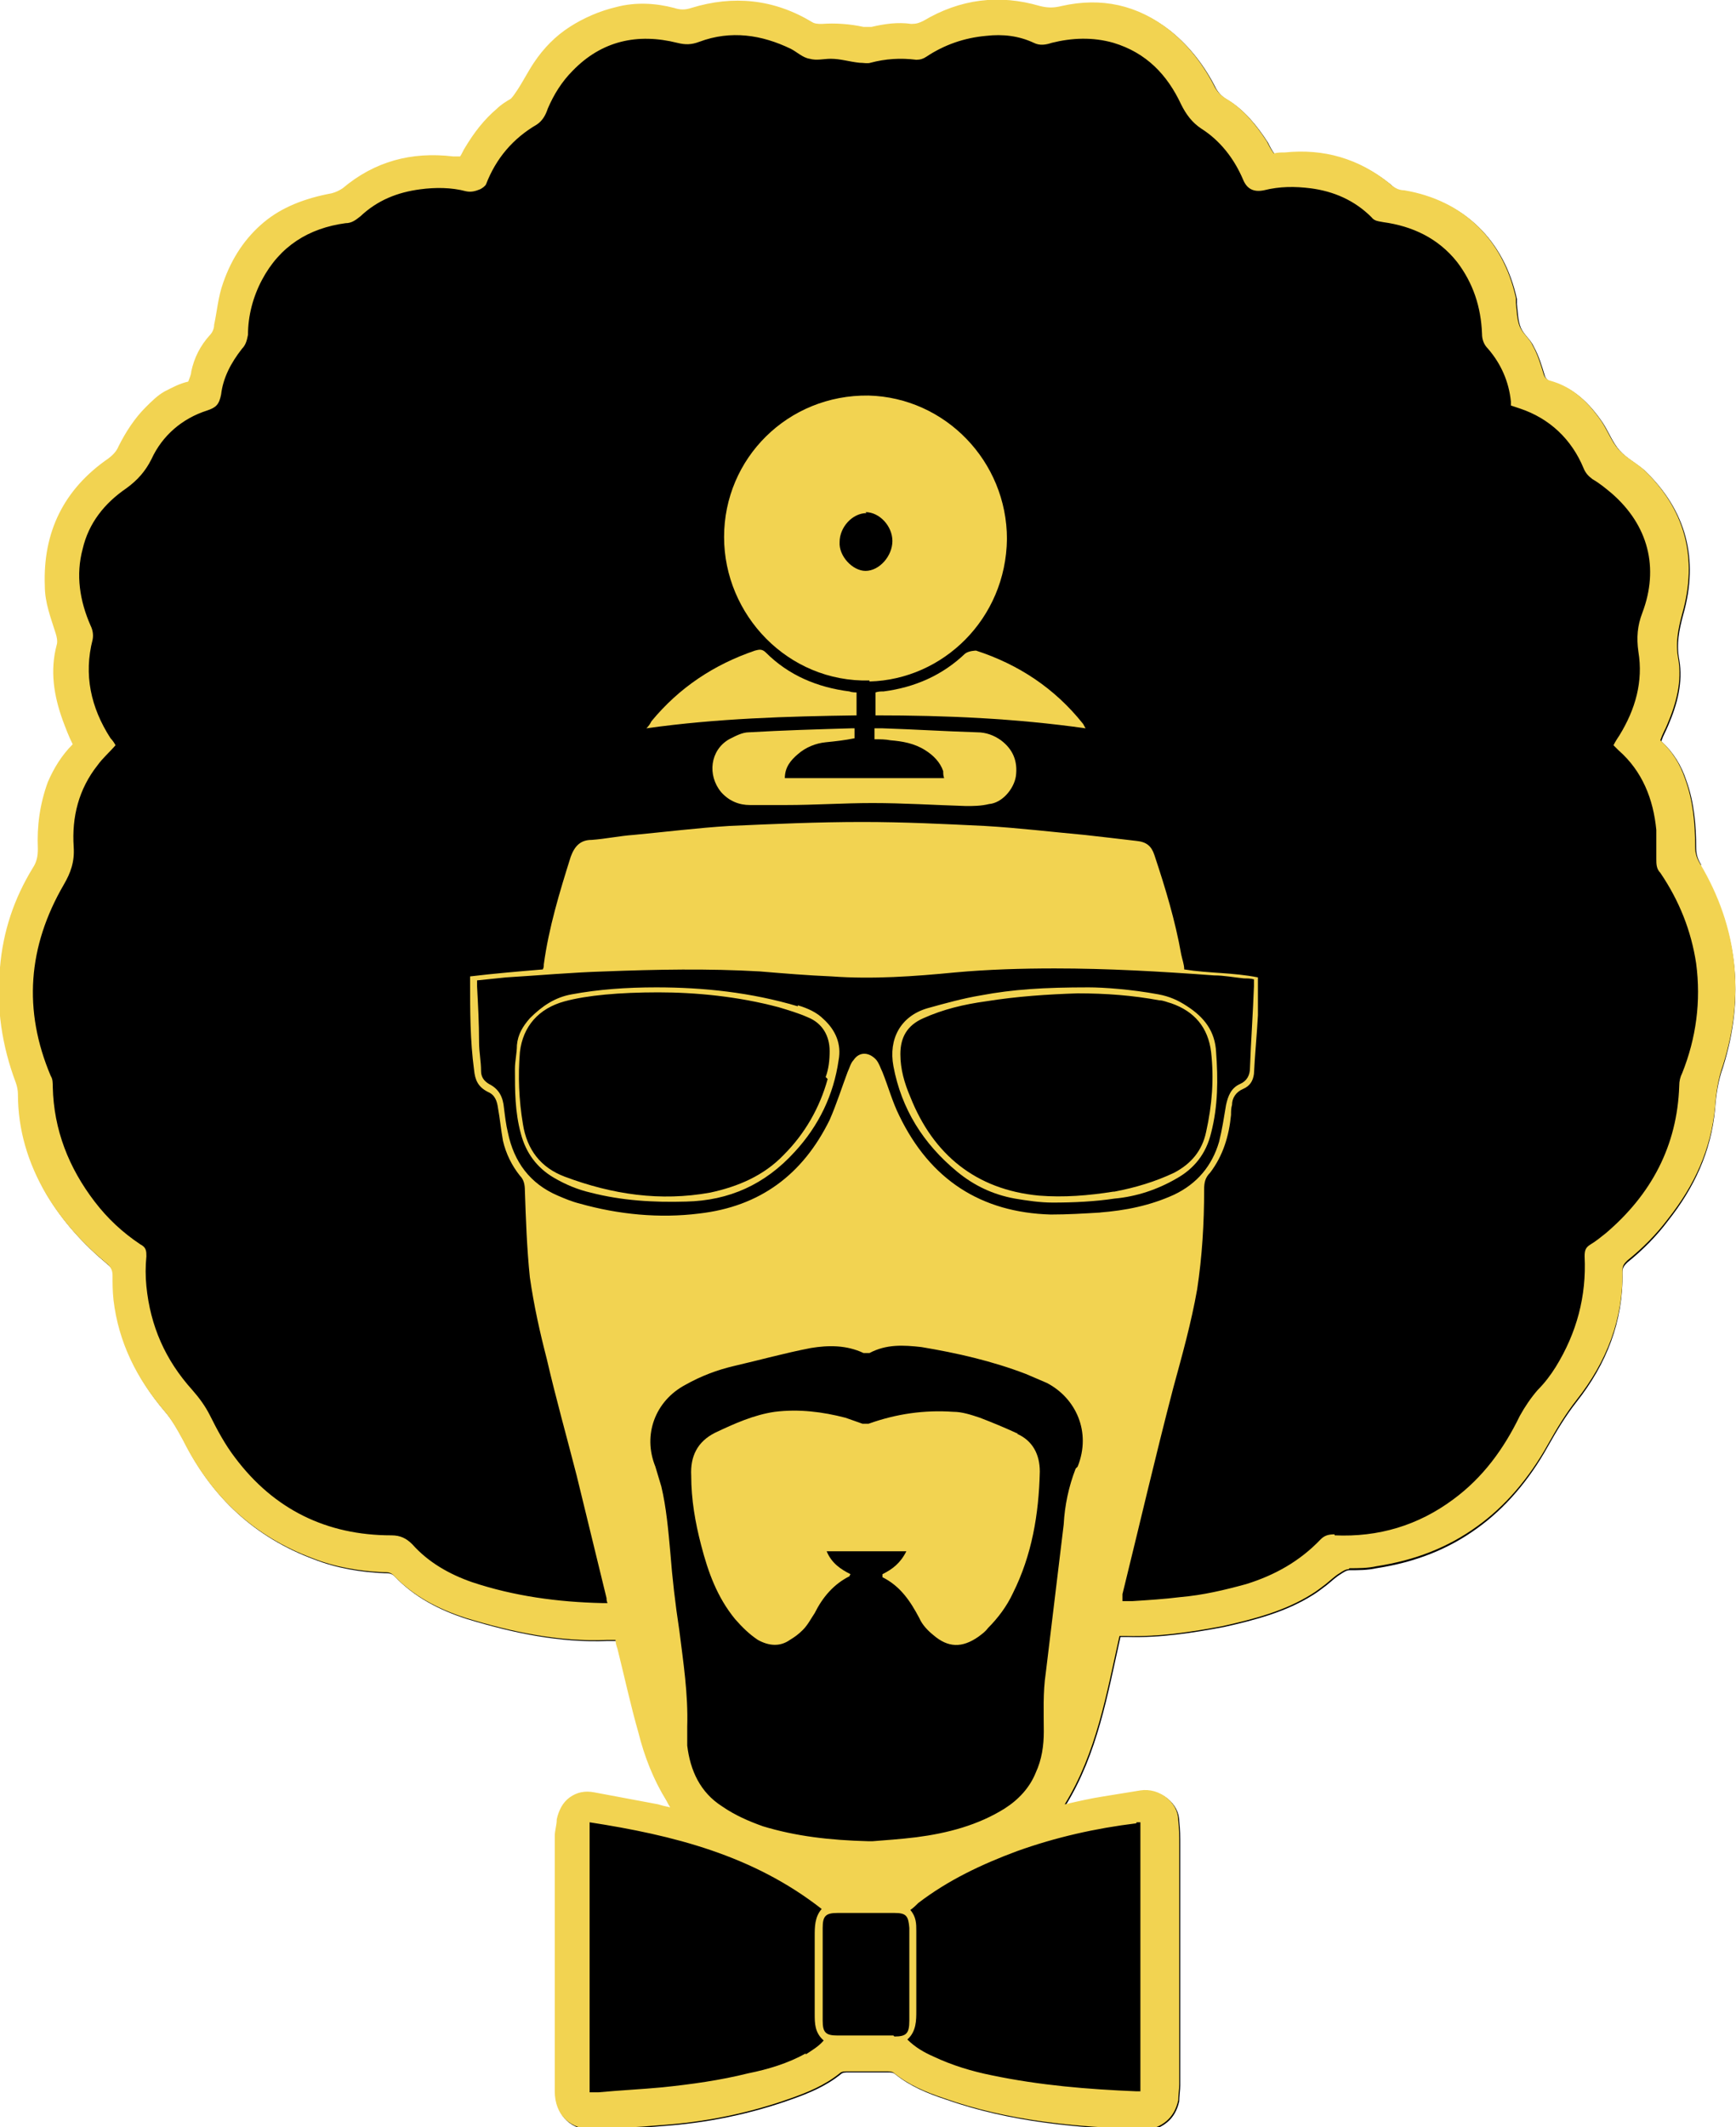
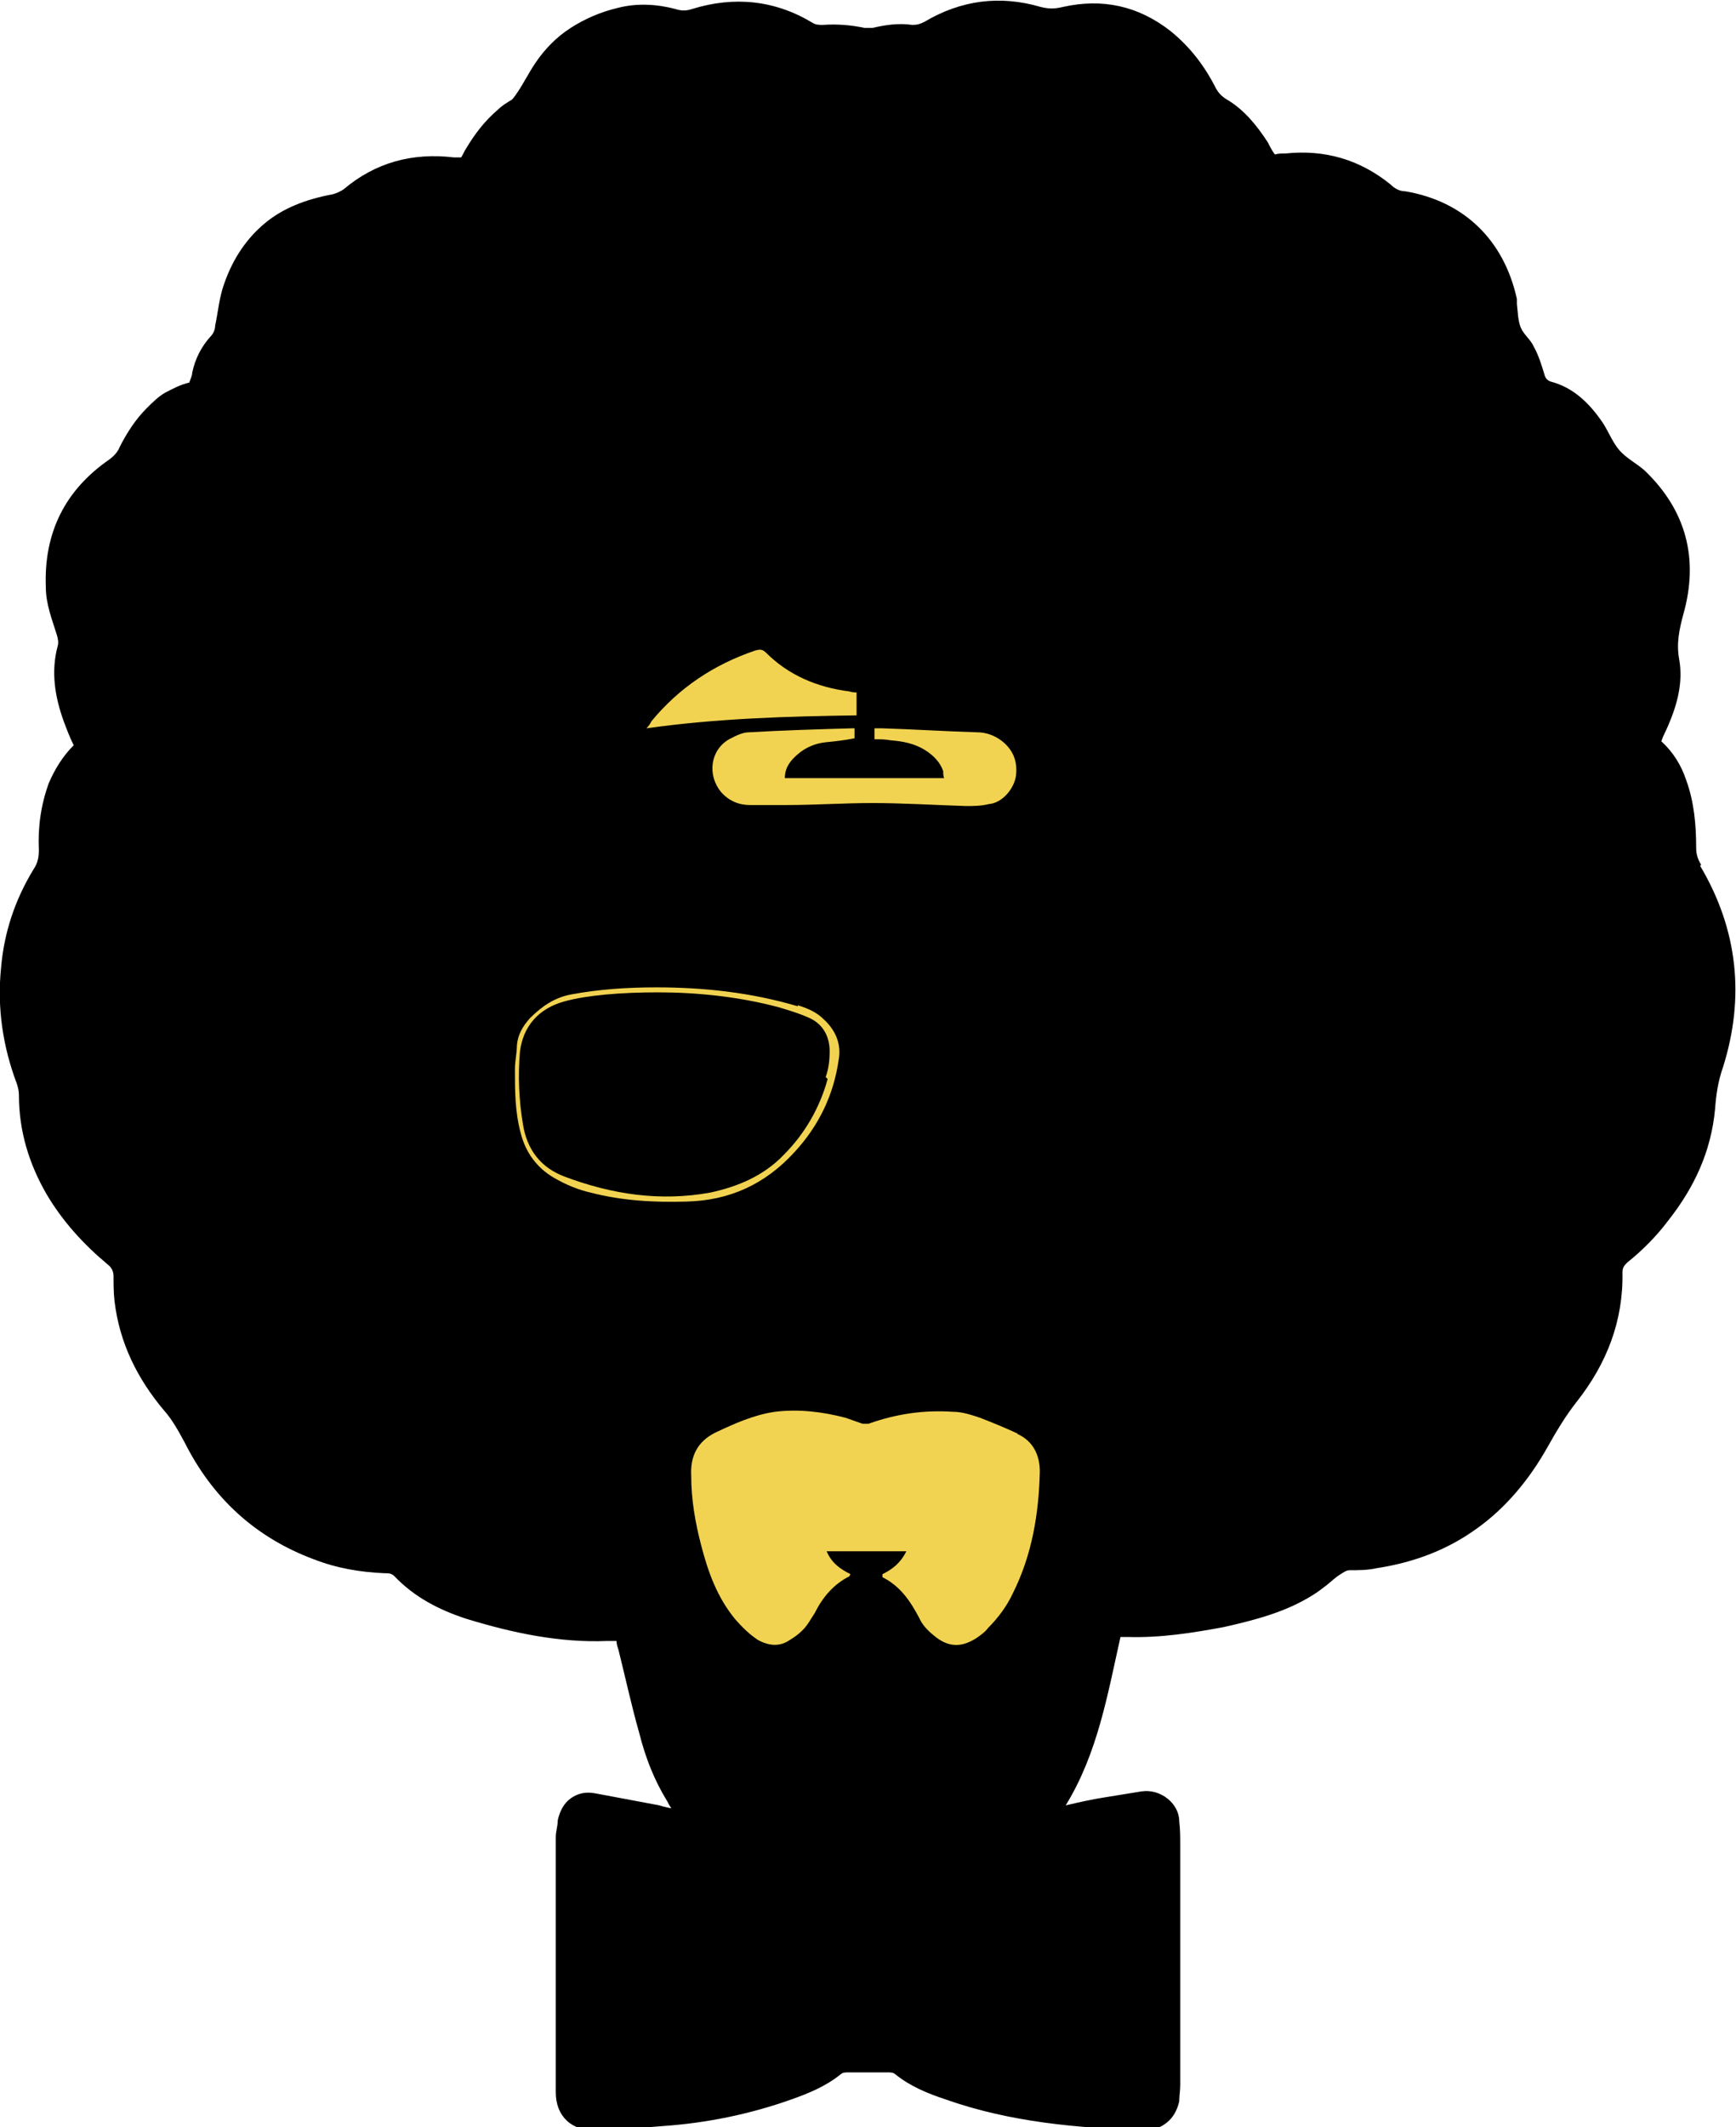
<svg xmlns="http://www.w3.org/2000/svg" viewBox="0 0 17.43 21.35" data-name="Layer 2" id="Layer_2">
  <defs>
    <style>
      .cls-1 {
        fill: #f2d351;
      }
    </style>
  </defs>
  <g data-name="Layer 1" id="Layer_1-2">
    <path d="M17.08,8.68c-.03-.05-.05-.1-.05-.17,0-.23-.02-.46-.1-.68-.05-.15-.13-.28-.25-.39.02-.06.05-.11.07-.16.09-.21.15-.43.11-.66-.03-.16,0-.3.04-.45.16-.56.03-1.05-.39-1.45-.08-.07-.18-.12-.25-.2-.07-.08-.11-.19-.17-.28-.13-.19-.29-.35-.52-.41-.03-.01-.05-.03-.06-.06-.03-.1-.06-.2-.11-.29-.03-.07-.1-.12-.13-.19-.03-.07-.03-.16-.04-.24,0-.02,0-.03,0-.05-.13-.59-.53-.98-1.12-1.08-.06,0-.11-.03-.15-.07-.31-.25-.66-.35-1.05-.31-.04,0-.07,0-.11.01-.03-.04-.05-.08-.07-.12-.11-.17-.24-.33-.41-.43-.05-.03-.08-.06-.11-.11-.11-.22-.26-.42-.46-.58-.32-.25-.68-.33-1.08-.24-.08.02-.14.02-.22,0-.41-.12-.8-.07-1.17.15-.04.02-.07.03-.12.03-.14-.02-.27,0-.4.03-.03,0-.06,0-.08,0-.14-.03-.28-.04-.42-.03-.03,0-.07,0-.1-.02-.38-.23-.79-.27-1.21-.14-.06.02-.11.02-.17,0-.19-.05-.39-.06-.58-.01-.17.04-.33.11-.47.2-.14.09-.26.21-.36.36-.06.09-.11.19-.17.28-.02.03-.04.06-.06.08,0,0,0,0,0,0,0,0,0,0,0,0-.05.03-.1.06-.14.1-.13.11-.23.24-.32.39-.02.03-.03.06-.05.09,0,0,0,0,0,0,0,0,0,0,0,0-.03,0-.05,0-.07,0-.42-.05-.79.05-1.11.32-.03.02-.07.04-.11.05-.27.05-.5.14-.68.29-.18.15-.32.35-.41.61-.05.14-.06.28-.09.42,0,.04-.02.08-.04.1-.1.11-.16.23-.19.37,0,.03-.02.07-.03.1,0,0,0,0,0,0,0,0,0,0,0,0-.09.02-.16.06-.24.1-.07.04-.13.1-.19.16-.11.11-.2.25-.27.39-.02.05-.06.09-.1.12-.45.31-.66.74-.64,1.28,0,.17.06.32.11.48.01.03.02.08.01.11-.07.26-.03.51.06.76.03.08.06.16.1.24-.11.11-.19.24-.25.38-.08.22-.11.44-.1.67,0,.07-.01.13-.05.19-.19.31-.3.64-.33,1-.04.4.02.79.16,1.16.01.03.02.07.02.11,0,.36.1.69.28,1,.16.27.37.5.61.7.04.03.06.07.06.12,0,.08,0,.16.01.25.05.42.23.78.5,1.1.08.09.14.2.2.31.28.56.71.96,1.3,1.18.23.09.47.13.71.14.04,0,.07,0,.1.03.2.21.45.34.73.43.46.14.93.24,1.41.22.03,0,.06,0,.09,0,0,.03.01.06.02.09.07.28.13.56.21.84.06.24.15.47.28.68.01.02.02.04.04.07,0,0,0,0,0,0,0,0,0,0,0,0-.05-.01-.09-.02-.12-.03-.21-.04-.43-.08-.64-.12-.1-.02-.18,0-.25.05-.07.05-.11.13-.13.22,0,.06-.02.11-.02.17,0,.85,0,1.71,0,2.56,0,.24.16.39.4.38.22-.01.44-.02.66-.04.45-.03.89-.12,1.31-.27.17-.06.34-.13.49-.25.02-.02.05-.02.08-.02.13,0,.26,0,.39,0,.03,0,.06,0,.08.02.15.12.32.19.5.25.65.23,1.33.29,2.01.31.09,0,.16-.03.22-.08.06-.05.1-.12.12-.21,0-.05.01-.11.01-.16,0-.8,0-1.61,0-2.41,0-.08,0-.16-.01-.24,0-.18-.19-.33-.38-.3-.12.02-.25.04-.37.06-.13.02-.26.05-.39.08.32-.52.42-1.11.55-1.69,0,0,0,0,0,0,0,0,0,0,0,0,.02,0,.05,0,.07,0,.33.01.65-.04.97-.1.31-.07.62-.15.89-.32.05-.03.1-.07.14-.1.05-.04.09-.08.14-.11,0,0,0,0,0,0,0,0,0,0,0,0,.03-.02.06-.04.09-.04.09,0,.18,0,.27-.02.39-.06.72-.19,1.01-.4.28-.2.52-.48.71-.82.09-.16.18-.31.29-.45.3-.38.47-.81.46-1.3,0-.05.02-.07.05-.1.15-.12.29-.26.41-.42.26-.33.43-.69.47-1.12.01-.14.03-.28.08-.42.22-.7.15-1.38-.23-2.02Z" />
    <g>
-       <path d="M12.16,11.37c.07-.27.07-.54.05-.81-.01-.21-.12-.35-.29-.46-.09-.06-.18-.1-.29-.12-.27-.05-.55-.07-.7-.07-.45,0-.76.02-1.08.08-.18.03-.36.08-.54.13-.27.08-.39.31-.34.58.08.43.3.78.64,1.06.17.14.36.23.58.27.12.02.25.04.38.04.21,0,.42-.01.62-.04.22-.02.43-.09.62-.2.18-.1.3-.25.35-.46ZM11.18,11.96c-.25.04-.5.06-.75.04-.63-.06-1.06-.41-1.29-.99-.06-.14-.1-.28-.1-.43,0-.17.07-.29.23-.36.2-.09.41-.14.63-.17.31-.05.62-.07.92-.08.28,0,.55.02.82.07.04,0,.08.02.12.03.23.08.37.24.4.49.03.27.01.53-.05.8-.04.19-.15.32-.32.41-.19.09-.39.15-.6.19Z" class="cls-1" />
-       <path d="M8.73,6.84c.74-.02,1.37-.63,1.38-1.43,0-.78-.62-1.42-1.39-1.44-.81-.01-1.45.63-1.45,1.42,0,.78.64,1.46,1.46,1.44ZM8.69,5.14c.14,0,.27.14.27.29,0,.15-.13.3-.27.3-.13,0-.27-.15-.26-.29,0-.15.13-.29.27-.29Z" class="cls-1" />
      <path d="M8.6,6.95s-.05,0-.07-.01c-.32-.04-.61-.16-.84-.39-.04-.04-.07-.03-.11-.02-.41.14-.76.37-1.04.71-.01.02-.02.04-.05.07.71-.1,1.41-.12,2.11-.13v-.23Z" class="cls-1" />
      <path d="M8.01,10.1c-.47-.14-.95-.19-1.42-.19-.3,0-.58.02-.85.07-.17.03-.3.12-.42.24-.07.08-.12.16-.13.27,0,.08-.02.16-.02.24,0,.22,0,.43.06.65.05.19.16.34.33.44.12.07.24.12.37.15.31.08.63.1.96.09.43-.01.79-.17,1.09-.5.24-.26.39-.57.44-.92.03-.16-.03-.3-.15-.41-.07-.07-.16-.11-.26-.14ZM8.31,10.83c-.08.29-.23.55-.44.76-.2.21-.46.32-.74.38-.5.09-.98.02-1.46-.16-.24-.09-.38-.27-.42-.53-.04-.24-.05-.48-.03-.72.03-.26.19-.44.45-.51.22-.06.55-.09.94-.09.37,0,.8.04,1.21.15.1.03.2.06.29.1.15.06.22.19.22.34,0,.09-.01.18-.04.26Z" class="cls-1" />
      <path d="M10.05,7.43c-.07-.05-.15-.08-.24-.08-.32-.01-.64-.03-.95-.04-.02,0-.05,0-.08,0v.11c.06,0,.11,0,.16.01.12.01.24.03.35.1.08.05.15.12.18.21,0,.02,0,.05.01.07h-1.6c0-.11.06-.18.13-.24.08-.07.18-.11.28-.12.1-.01.19-.02.29-.04,0-.02,0-.04,0-.05,0-.02,0-.04,0-.05-.01,0-.02,0-.03,0-.34.01-.69.02-1.03.04-.07,0-.14.04-.2.07-.19.11-.22.36-.08.53.08.09.18.13.29.13.12,0,.24,0,.36,0,.29,0,.58-.02.87-.02.31,0,.62.02.94.03.07,0,.15,0,.23-.02.13-.01.25-.15.27-.28.02-.15-.03-.27-.15-.36Z" class="cls-1" />
      <path d="M10.22,14.39c-.13-.06-.25-.11-.38-.16-.09-.03-.18-.06-.27-.06-.29-.02-.57.02-.85.12-.02,0-.04,0-.06,0-.06-.02-.11-.04-.17-.06-.23-.06-.47-.09-.71-.06-.21.03-.41.12-.6.21-.18.09-.25.24-.24.43,0,.24.04.47.1.7.07.27.16.52.34.74.07.08.14.15.23.21.11.06.22.07.32,0,.05-.03.09-.06.13-.1.05-.05.08-.11.12-.17.08-.16.19-.29.35-.37,0,0,0-.01.01-.02-.1-.05-.19-.11-.24-.23.27,0,.53,0,.8,0-.06.12-.14.18-.24.23,0,.01,0,.03,0,.03.18.09.28.24.37.41.03.07.09.13.14.17.15.13.29.13.45.02.04-.03.07-.05.1-.09.1-.1.19-.22.25-.35.19-.38.26-.79.27-1.22,0-.17-.07-.31-.23-.38Z" class="cls-1" />
-       <path d="M9.8,6.53s-.07,0-.11.03c-.23.22-.51.34-.82.38-.03,0-.05,0-.08.01v.23c.71,0,1.4.03,2.11.13-.02-.03-.02-.04-.03-.05-.28-.35-.64-.59-1.07-.73Z" class="cls-1" />
-       <path d="M13.55,15.74c.09,0,.18,0,.27-.02.39-.06.72-.19,1.01-.4.28-.2.52-.48.71-.82.09-.16.18-.31.29-.45.3-.38.47-.81.46-1.3,0-.05.02-.07.05-.1.15-.12.29-.26.41-.42.26-.33.43-.69.47-1.12.01-.14.03-.28.08-.42.22-.7.15-1.38-.23-2.02-.03-.05-.05-.1-.05-.17,0-.23-.02-.46-.1-.68-.05-.15-.13-.28-.25-.39.02-.06.05-.11.07-.16.09-.21.15-.43.11-.66-.03-.16,0-.3.04-.45.16-.56.03-1.05-.39-1.45-.08-.07-.18-.12-.25-.2-.07-.08-.11-.19-.17-.28-.13-.19-.29-.35-.52-.41-.03-.01-.05-.03-.06-.06-.03-.1-.06-.2-.11-.29-.03-.07-.1-.12-.13-.19-.03-.07-.03-.16-.04-.24,0-.02,0-.03,0-.05-.13-.59-.53-.98-1.12-1.08-.06,0-.11-.03-.15-.07-.31-.25-.66-.35-1.05-.31-.04,0-.07,0-.11.01-.03-.04-.05-.08-.07-.12-.11-.17-.24-.33-.41-.43-.05-.03-.08-.06-.11-.11-.11-.22-.26-.42-.46-.58-.32-.25-.68-.33-1.08-.24-.08.02-.14.02-.22,0-.41-.12-.8-.07-1.17.15-.04.02-.07.03-.12.03-.14-.02-.27,0-.4.03-.03,0-.06,0-.08,0-.14-.03-.28-.04-.42-.03-.03,0-.07,0-.1-.02-.38-.23-.79-.27-1.21-.14-.06.02-.11.02-.17,0-.19-.05-.39-.06-.58-.01-.17.04-.33.11-.47.2-.14.09-.26.21-.36.36-.06.09-.11.19-.17.28-.02.03-.04.06-.06.08,0,0,0,0,0,0s0,0,0,0c-.05.03-.1.06-.14.1-.13.11-.23.24-.32.39-.02.03-.03.06-.05.09,0,0,0,0,0,0,0,0,0,0,0,0-.03,0-.05,0-.07,0-.42-.05-.79.05-1.11.32-.03.02-.07.04-.11.05-.27.05-.5.14-.68.29-.18.15-.32.35-.41.61-.05.14-.06.28-.09.42,0,.04-.02.08-.04.1-.1.11-.16.23-.19.37,0,.03-.02.07-.03.1,0,0,0,0,0,0,0,0,0,0,0,0-.09.02-.16.06-.24.1-.07.04-.13.1-.19.16-.11.11-.2.25-.27.39-.02.05-.06.09-.1.12-.45.31-.66.74-.64,1.28,0,.17.06.32.11.48.01.03.02.08.01.11-.07.26-.03.51.06.76.03.08.06.16.1.24-.11.11-.19.24-.25.38-.08.22-.11.44-.1.67,0,.07-.01.13-.05.19-.19.31-.3.64-.33,1-.04.4.02.79.16,1.16.01.03.02.07.02.11,0,.36.1.69.28,1,.16.27.37.5.61.7.04.03.06.07.06.12,0,.08,0,.16.01.25.05.42.23.78.5,1.1.08.09.14.2.2.31.28.56.71.96,1.3,1.18.23.09.47.13.71.14.04,0,.07,0,.1.03.2.21.45.34.73.43.46.14.93.24,1.41.22.03,0,.06,0,.09,0,0,.03.01.06.02.09.07.28.13.56.21.84.06.24.15.47.28.68.01.02.02.04.04.07,0,0,0,0,0,0,0,0,0,0,0,0-.05-.01-.09-.02-.12-.03-.21-.04-.43-.08-.64-.12-.1-.02-.18,0-.25.05-.07.05-.11.13-.13.22,0,.06-.02.11-.02.17,0,.85,0,1.71,0,2.56,0,.24.16.39.4.38.22-.01.44-.02.66-.04.45-.03.89-.12,1.31-.27.17-.06.34-.13.49-.25.02-.02.05-.02.08-.02.13,0,.26,0,.39,0,.03,0,.06,0,.08.02.15.12.32.19.5.25.65.23,1.33.29,2.01.31.09,0,.16-.03.22-.08.06-.05.1-.12.12-.21,0-.05.01-.11.01-.16,0-.8,0-1.61,0-2.41,0-.08,0-.16-.01-.24,0-.18-.19-.33-.38-.3-.12.02-.25.04-.37.06-.13.02-.26.05-.39.08.32-.52.42-1.11.55-1.69,0,0,0,0,0,0,0,0,0,0,0,0,.02,0,.05,0,.07,0,.33.01.65-.04.97-.1.31-.07.62-.15.89-.32.05-.03.1-.07.14-.1.05-.04.09-.08.14-.11,0,0,0,0,0,0,0,0,0,0,0,0,.03-.02.06-.04.09-.04ZM8.09,20.61c-.18.1-.38.16-.58.2-.28.07-.57.11-.86.14-.21.02-.43.03-.64.05-.02,0-.05,0-.09,0,0-.9,0-1.8,0-2.71.84.13,1.64.33,2.33.87-.07.08-.07.18-.07.27,0,.26,0,.52,0,.78,0,.1,0,.19.09.27-.05.06-.12.1-.18.14ZM8.97,20.43c-.19,0-.37,0-.56,0-.12,0-.15-.03-.15-.15,0-.31,0-.62,0-.93,0-.12.03-.15.15-.15.19,0,.38,0,.57,0,.12,0,.14.03.15.15,0,.16,0,.31,0,.47,0,.15,0,.31,0,.46,0,.13-.03.16-.15.16ZM11.41,18.29s.02,0,.04,0v2.7s-.03,0-.04,0c-.49-.02-.97-.06-1.45-.16-.2-.04-.4-.1-.59-.19-.09-.04-.18-.09-.26-.17.09-.08.09-.19.09-.29,0-.27,0-.54,0-.8,0-.07,0-.14-.06-.21.03-.02.06-.05.08-.07.3-.23.64-.39.99-.52.39-.14.79-.23,1.2-.28ZM10.8,14.74c-.07.18-.11.37-.12.56l-.18,1.49c-.03.2-.02.4-.02.59,0,.14-.02.28-.08.41-.06.15-.17.27-.31.36-.27.17-.58.25-.89.29-.16.02-.32.03-.44.04-.01,0-.03,0-.04,0-.39-.01-.73-.05-1.06-.15-.14-.05-.28-.11-.41-.2-.22-.14-.32-.36-.35-.61,0-.06,0-.13,0-.19.01-.33-.04-.65-.08-.97-.04-.26-.07-.52-.09-.78-.02-.22-.04-.45-.09-.66-.02-.07-.04-.13-.06-.2-.13-.32,0-.66.3-.82.16-.09.32-.15.49-.19.26-.06.51-.13.77-.18.18-.03.36-.03.53.05.02,0,.04,0,.06,0,.17-.09.34-.08.52-.06.36.06.71.14,1.05.27.07.03.14.06.21.09.29.15.45.49.31.84ZM11.05,12.17c-.17.01-.33.02-.5.02-.7-.02-1.21-.35-1.52-.99-.07-.14-.11-.29-.17-.44-.02-.04-.03-.08-.06-.12-.07-.08-.17-.09-.23,0-.03.03-.04.08-.06.12-.06.16-.11.32-.18.48-.27.55-.7.87-1.31.94-.4.05-.81.01-1.2-.1-.08-.02-.15-.05-.22-.08-.28-.12-.44-.34-.5-.63-.02-.08-.03-.17-.04-.25-.01-.11-.05-.19-.15-.24-.05-.03-.08-.07-.08-.13,0-.1-.02-.19-.02-.29,0-.19-.01-.37-.02-.56,0-.02,0-.04,0-.06.1-.01.19-.02.29-.03.33-.02.66-.05.99-.06.52-.02,1.04-.03,1.56,0,.24.02.48.04.72.05.41.03.83,0,1.24-.04.33-.03.67-.04,1-.04.53,0,1.06.03,1.6.07.1,0,.2.02.3.03.03,0,.07,0,.1.01,0,.03,0,.05,0,.07-.01.27-.03.55-.04.82,0,.07-.03.13-.1.16-.09.04-.12.12-.14.21-.02.12-.04.25-.07.37-.07.24-.22.42-.45.53-.24.11-.49.16-.75.18ZM13.4,15.4c-.06,0-.1.01-.14.05-.21.22-.46.36-.75.45-.22.06-.43.11-.66.13-.16.02-.32.03-.48.04-.03,0-.06,0-.1,0,0-.03,0-.05,0-.07.17-.69.33-1.38.51-2.07.09-.33.18-.65.24-.99.05-.33.07-.66.07-1,0-.07.01-.12.06-.17.13-.17.19-.37.21-.58,0-.03,0-.07.01-.1,0-.07.04-.13.11-.16.07-.03.1-.08.11-.15.01-.2.03-.4.04-.59,0-.13,0-.25,0-.38-.25-.05-.49-.04-.74-.08,0-.05-.02-.1-.03-.15-.06-.34-.16-.67-.27-1-.03-.09-.08-.13-.18-.14-.17-.02-.34-.04-.52-.06-.33-.03-.66-.07-1-.09-.41-.02-.82-.04-1.23-.04-.45,0-.89.02-1.34.04-.32.02-.64.06-.96.09-.14.01-.28.04-.42.05-.11,0-.17.06-.21.17-.11.35-.22.71-.27,1.08,0,.02,0,.03-.01.05-.24.02-.48.04-.73.07,0,.02,0,.04,0,.05,0,.3,0,.59.04.89.01.1.04.17.14.22.07.03.09.09.1.16.02.11.03.22.05.33.03.13.09.25.17.35.04.04.05.09.05.15.01.29.02.58.05.87.04.28.1.55.17.82.09.39.2.78.3,1.17.1.41.2.82.3,1.23,0,.01,0,.03.01.05-.02,0-.03,0-.05,0-.45-.01-.89-.07-1.31-.21-.23-.08-.44-.2-.6-.38-.06-.06-.12-.09-.21-.09-.65,0-1.18-.26-1.57-.78-.1-.13-.18-.28-.25-.42-.05-.1-.11-.18-.18-.26-.27-.3-.42-.64-.46-1.04-.01-.1-.01-.2,0-.3,0-.05,0-.09-.06-.12-.18-.12-.33-.26-.46-.43-.26-.34-.41-.72-.42-1.15,0-.04,0-.08-.02-.11-.28-.66-.23-1.3.13-1.92.07-.12.11-.23.1-.38-.02-.3.05-.58.24-.82.05-.07.12-.13.18-.2-.01-.02-.03-.05-.05-.07-.2-.31-.27-.64-.18-.99.01-.05,0-.1-.02-.14-.11-.25-.15-.51-.08-.77.06-.26.22-.46.44-.61.11-.08.19-.17.25-.29.11-.24.31-.41.56-.49.09-.03.12-.06.14-.16.02-.17.1-.32.21-.46.04-.04.05-.09.06-.14,0-.19.05-.38.14-.55.18-.34.47-.52.84-.57.06,0,.1-.03.15-.07.17-.16.37-.24.6-.27.15-.02.31-.02.46.02.05.01.09,0,.14-.02.02-.01.05-.03.06-.05.1-.26.27-.46.51-.6.06-.04.09-.1.11-.16.06-.14.14-.27.25-.38.29-.3.65-.38,1.05-.28.08.02.14.02.22-.01.32-.12.63-.07.92.07.06.03.12.09.19.1.07.02.14,0,.21,0,.1,0,.19.03.29.04.04,0,.08.01.11,0,.15-.04.3-.05.46-.03.04,0,.07-.01.1-.03.18-.12.38-.19.6-.21.17-.02.33,0,.48.07.06.03.12.02.18,0,.2-.05.41-.06.62,0,.33.1.54.32.68.62.05.1.11.18.2.24.19.12.33.3.42.51.04.1.11.13.21.11.16-.04.31-.04.47-.02.23.03.44.12.61.29.03.04.07.04.12.05.29.04.55.16.74.4.16.21.24.45.25.72,0,.06.02.11.06.15.13.15.21.33.23.53,0,.01,0,.02,0,.04.03.01.06.02.09.03.3.1.52.31.64.6.02.05.05.08.09.11.07.04.13.09.19.14.37.32.48.75.31,1.2-.05.13-.06.25-.04.39.05.3-.03.58-.19.84-.02.03-.04.06-.06.1.02.02.03.03.05.05.24.21.35.49.38.8,0,.1,0,.2,0,.29,0,.05,0,.1.04.14.19.28.31.58.36.91.05.38,0,.75-.14,1.1-.02.04-.03.08-.03.13-.02.6-.28,1.09-.74,1.48-.05.04-.1.08-.15.11-.05.03-.06.06-.06.12.02.4-.08.77-.29,1.11-.05.08-.11.16-.18.23-.07.08-.13.17-.18.26-.16.33-.37.62-.67.84-.35.26-.75.38-1.19.36Z" class="cls-1" />
    </g>
  </g>
</svg>